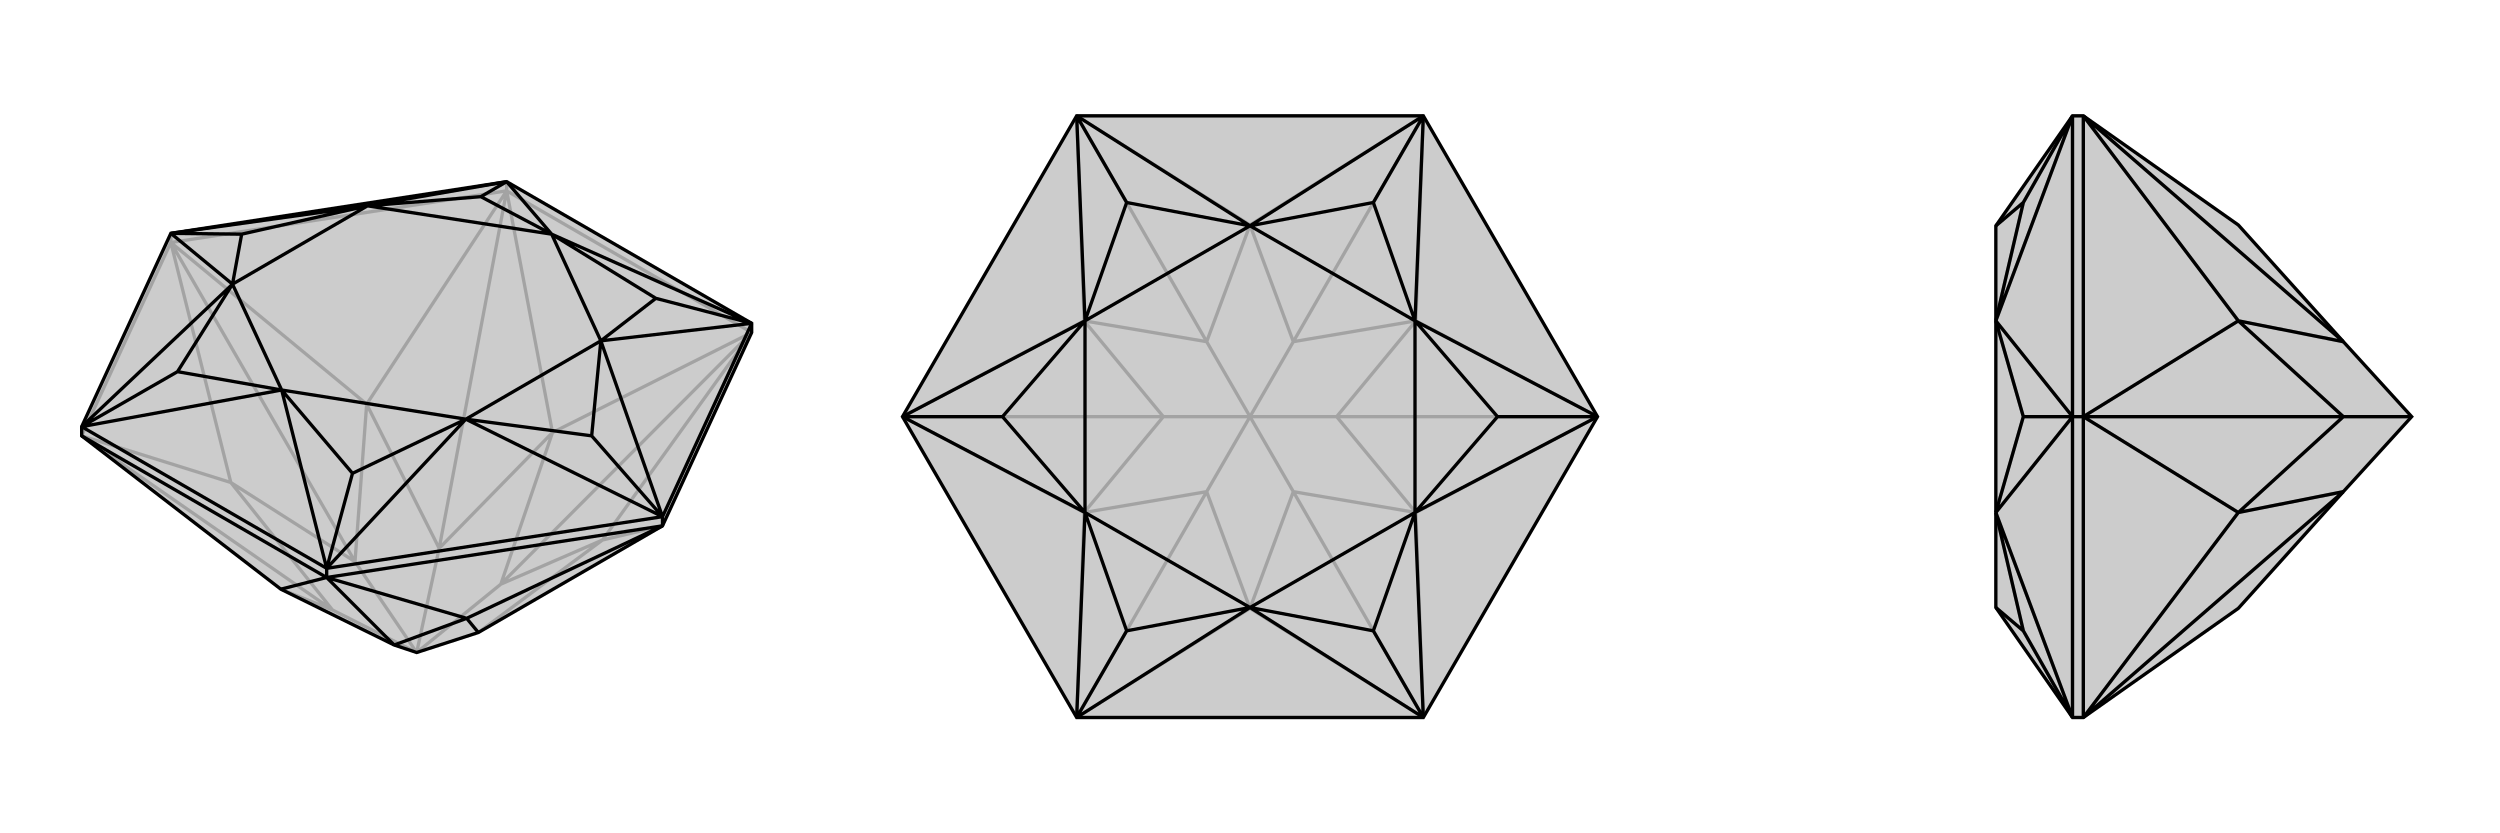
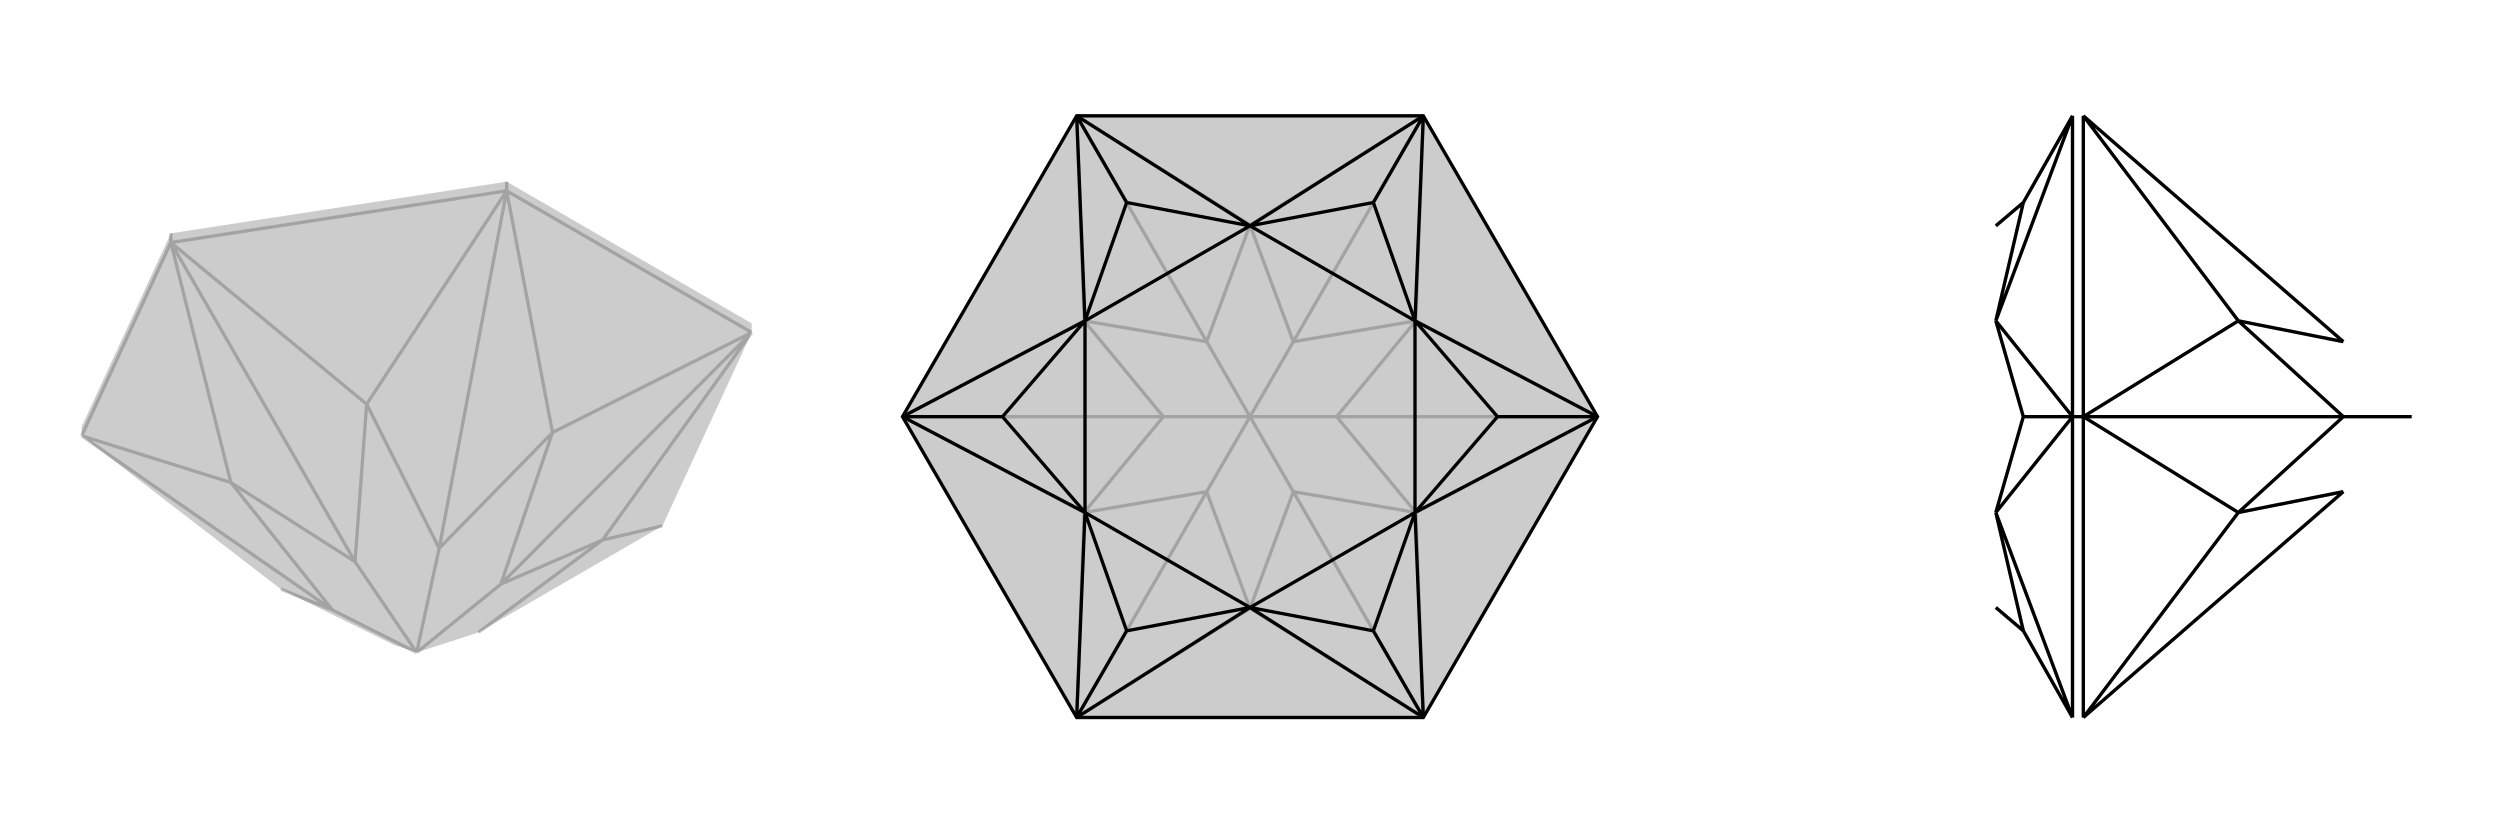
<svg xmlns="http://www.w3.org/2000/svg" viewBox="0 0 3000 1000">
  <g stroke="currentColor" stroke-width="4" fill="none" transform="translate(0 -39)">
    <path fill="currentColor" stroke="none" fill-opacity=".2" d="M337,746L473,813L500,822L574,798L795,670L902,438L902,427L608,257L205,319L98,551L98,562z" />
    <path stroke-opacity=".2" d="M608,268L608,257M205,330L205,319M902,438L608,268M608,268L205,330M98,562L205,330M902,438L723,687M795,670L723,687M608,268L663,558M902,438L663,558M902,438L601,740M205,330L440,524M608,268L440,524M608,268L527,697M98,562L277,618M98,562L399,771M205,330L277,618M205,330L426,713M337,746L399,771M723,687L601,740M574,798L723,687M663,558L527,697M601,740L663,558M601,740L500,822M440,524L426,713M440,524L527,697M500,822L527,697M277,618L399,771M426,713L277,618M500,822L399,771M500,822L426,713" />
-     <path d="M337,746L473,813L500,822L574,798L795,670L902,438L902,427L608,257L205,319L98,551L98,562z" />
-     <path d="M392,732L392,721M795,670L795,659M392,732L98,562M392,732L795,670M392,732L337,746M795,670L560,781M392,732L560,781M392,732L473,813M560,781L574,798M560,781L473,813M98,551L392,721M902,427L795,659M392,721L795,659M902,427L662,320M608,257L662,320M795,659L721,448M902,427L721,448M902,427L787,397M392,721L559,542M795,659L559,542M795,659L710,562M98,551L338,507M392,721L338,507M392,721L423,607M205,319L279,380M98,551L279,380M98,551L213,485M608,257L441,286M608,257L577,275M205,319L441,286M205,319L290,320M662,320L577,275M441,286L577,275M662,320L787,397M721,448L787,397M721,448L710,562M559,542L710,562M559,542L423,607M338,507L423,607M338,507L213,485M279,380L213,485M279,380L290,320M441,286L290,320M662,320L441,286M662,320L721,448M721,448L559,542M559,542L338,507M338,507L279,380M441,286L279,380" />
  </g>
  <g stroke="currentColor" stroke-width="4" fill="none" transform="translate(1000 0)">
    <path fill="currentColor" stroke="none" fill-opacity=".2" d="M83,500L292,139L708,139L917,500L708,861L292,861z" />
    <path stroke-opacity=".2" d="M708,861L500,730M292,861L500,730M917,500L699,615M708,861L699,615M708,861L552,590M708,139L699,385M917,500L699,385M917,500L604,500M292,139L500,270M708,139L500,270M708,139L552,410M83,500L301,385M292,139L301,385M292,139L448,410M292,861L301,615M292,861L448,590M83,500L301,615M83,500L396,500M500,730L552,590M500,730L448,590M699,615L604,500M699,615L552,590M552,590L500,500M699,385L552,410M604,500L699,385M604,500L500,500M500,270L448,410M552,410L500,270M552,410L500,500M301,385L396,500M301,385L448,410M500,500L448,410M301,615L448,590M396,500L301,615M500,500L448,590M500,500L396,500" />
    <path d="M83,500L292,139L708,139L917,500L708,861L292,861z" />
    <path d="M708,139L500,271M292,139L500,271M917,500L698,385M708,139L698,385M708,139L648,243M708,861L698,615M917,500L698,615M917,500L797,500M292,861L500,729M708,861L500,729M708,861L648,757M83,500L302,615M292,861L302,615M292,861L352,757M292,139L302,385M292,139L352,243M83,500L302,385M83,500L203,500M500,271L352,243M302,385L352,243M500,271L648,243M698,385L648,243M698,385L797,500M698,615L797,500M698,615L648,757M500,729L648,757M500,729L352,757M302,615L352,757M302,615L203,500M302,385L203,500M500,271L302,385M500,271L698,385M698,385L698,615M698,615L500,729M500,729L302,615M302,385L302,615" />
  </g>
  <g stroke="currentColor" stroke-width="4" fill="none" transform="translate(2000 0)">
-     <path fill="currentColor" stroke="none" fill-opacity=".2" d="M686,730L812,590L894,500L812,410L686,270L500,139L487,139L395,271L395,385L395,615L395,729L487,861L500,861z" />
    <path stroke-opacity=".2" d="M500,500L487,500M500,139L500,500M500,861L500,500M500,500L686,385M500,139L686,385M500,139L812,410M500,861L686,615M500,861L812,590M500,500L686,615M500,500L812,500M686,385L812,500M686,385L812,410M686,615L812,590M812,500L686,615M894,500L812,500M487,861L487,500M487,139L487,500M487,500L395,615M487,861L395,615M487,861L428,757M487,139L395,385M487,139L428,243M487,500L395,385M487,500L428,500M395,271L428,243M395,385L428,243M395,729L428,757M395,615L428,757M395,615L428,500M395,385L428,500" />
-     <path d="M686,730L812,590L894,500L812,410L686,270L500,139L487,139L395,271L395,385L395,615L395,729L487,861L500,861z" />
    <path d="M500,500L487,500M500,861L500,500M500,500L500,139M500,500L686,615M500,861L686,615M500,861L812,590M500,139L686,385M500,500L686,385M500,500L812,500M500,139L812,410M686,615L812,500M686,615L812,590M686,385L812,410M812,500L686,385M812,500L894,500M487,139L487,500M487,861L487,500M487,500L395,385M487,139L395,385M487,139L428,243M487,861L395,615M487,500L395,615M487,500L428,500M487,861L428,757M395,271L428,243M395,385L428,243M395,385L428,500M395,615L428,500M395,615L428,757M395,729L428,757" />
  </g>
</svg>